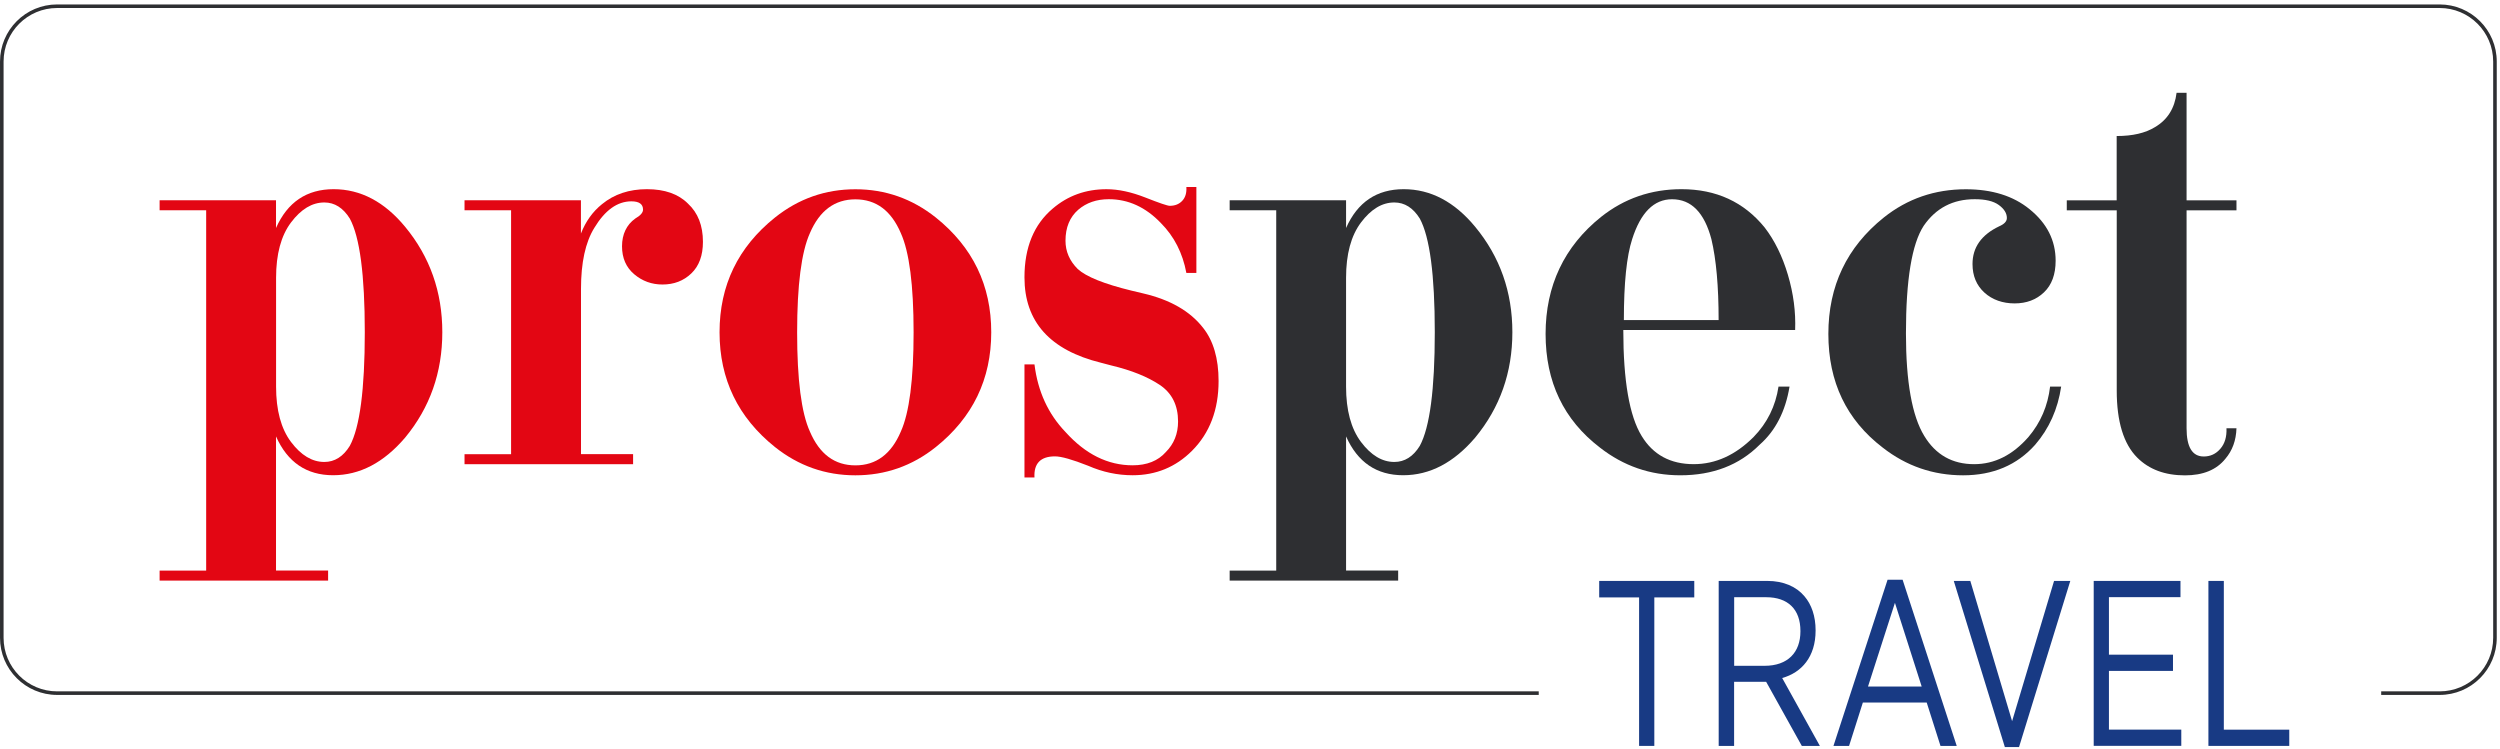
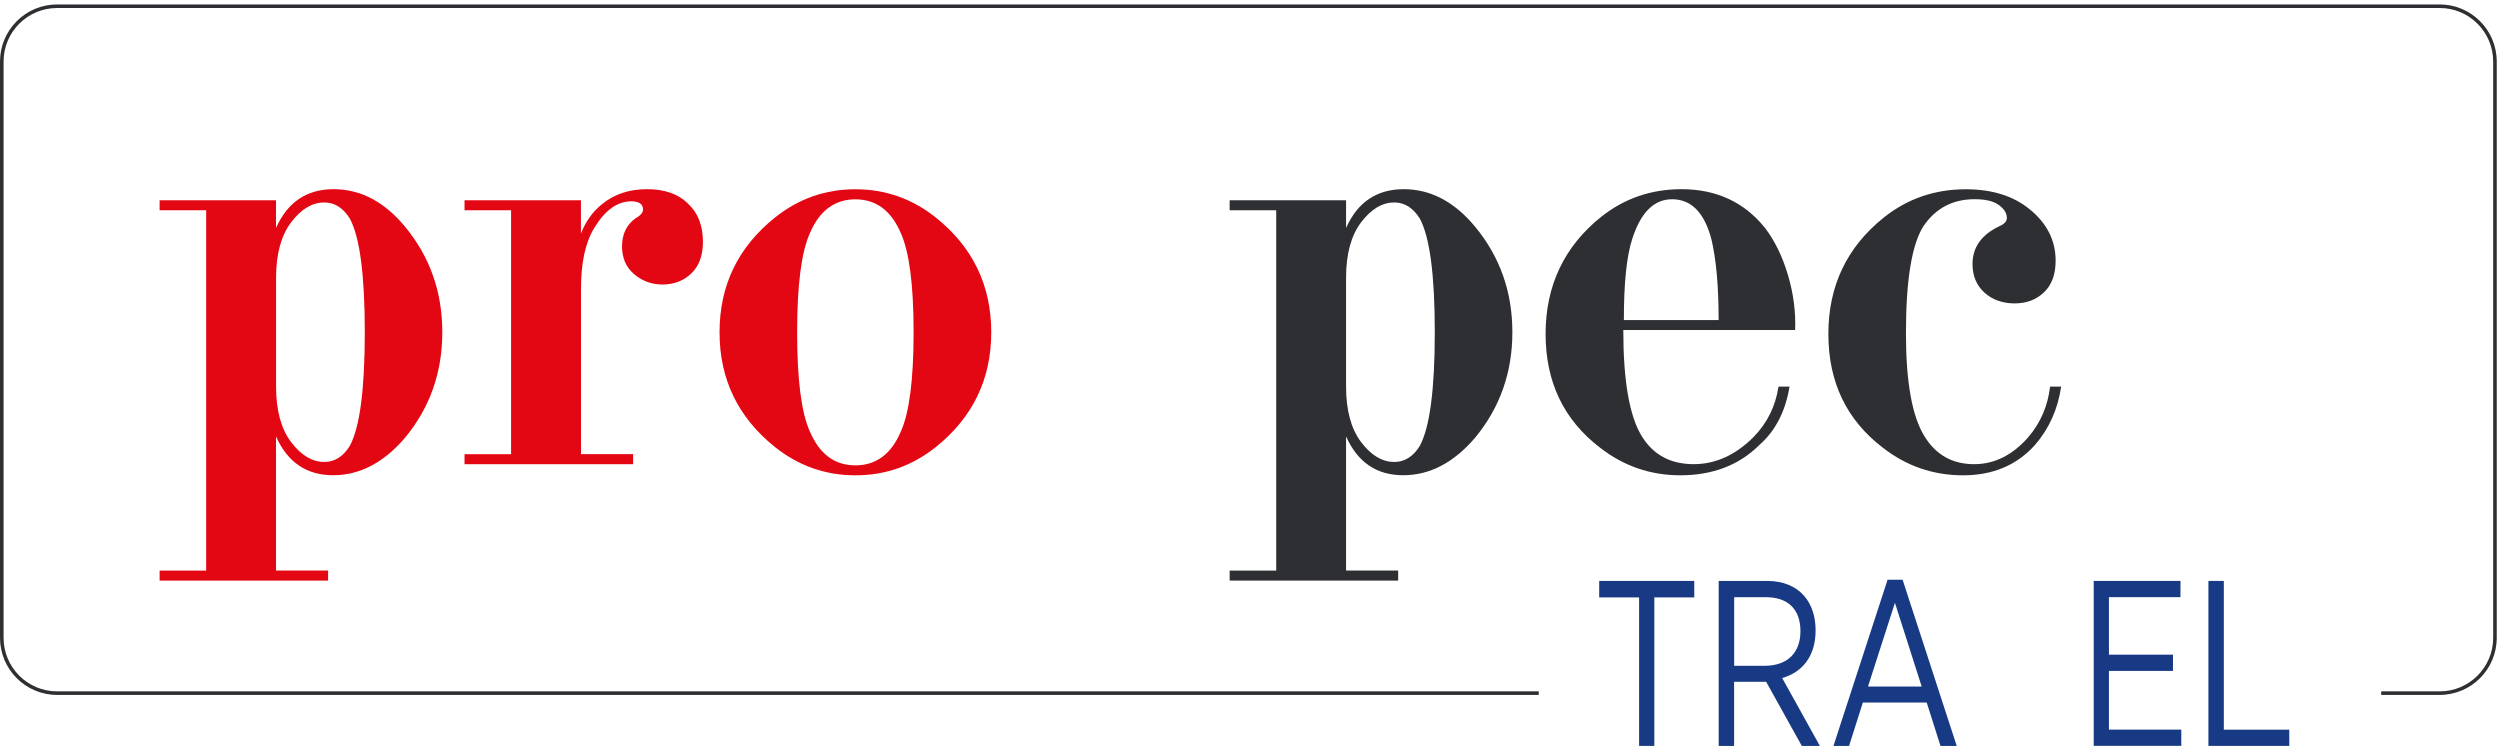
<svg xmlns="http://www.w3.org/2000/svg" width="497" height="149" viewBox="0 0 497 149" fill="none">
  <path d="M65.241 115.428H31.73V113.439H40.986V41.801H31.73V39.812H54.871V45.328C57.148 40.187 60.975 37.61 66.329 37.61C71.683 37.61 76.436 40.112 80.552 45.103C85.468 51.057 87.932 58.037 87.932 66.043C87.932 74.049 85.468 81.029 80.552 86.983C76.286 91.987 71.52 94.476 66.229 94.476C60.938 94.476 57.16 91.899 54.871 86.758V113.427H65.228V115.416L65.241 115.428ZM54.884 55.248V76.851C54.884 81.554 55.872 85.232 57.861 87.871C59.85 90.51 62.051 91.837 64.478 91.837C66.529 91.837 68.231 90.773 69.544 88.634C71.533 84.957 72.521 77.426 72.521 66.043C72.521 54.66 71.533 47.13 69.544 43.452C68.218 41.325 66.529 40.25 64.478 40.25C62.051 40.25 59.85 41.576 57.861 44.215C55.872 46.854 54.884 50.532 54.884 55.235V55.248Z" fill="#E30613" />
  <path d="M125.859 92.287H92.348V90.298H101.604V41.801H92.348V39.812H115.489V46.429C116.44 44.002 117.841 42.063 119.68 40.587C122.106 38.599 125.084 37.61 128.611 37.61C132.139 37.61 134.853 38.561 136.767 40.475C138.756 42.314 139.744 44.853 139.744 48.08C139.744 50.795 138.968 52.896 137.43 54.36C135.891 55.836 133.977 56.561 131.701 56.561C129.574 56.561 127.698 55.886 126.084 54.522C124.471 53.159 123.658 51.308 123.658 48.956C123.658 46.604 124.546 44.69 126.297 43.44C127.323 42.852 127.836 42.264 127.836 41.676C127.836 40.575 127.06 40.025 125.521 40.025C122.732 40.025 120.268 41.788 118.141 45.316C116.377 48.18 115.502 52.221 115.502 57.437V90.285H125.859V92.274V92.287Z" fill="#E30613" />
  <path d="M170.053 37.626C176.007 37.626 181.336 39.502 186.039 43.242C193.382 49.122 197.06 56.727 197.06 66.059C197.06 75.39 193.382 82.996 186.039 88.875C181.336 92.628 176.007 94.492 170.053 94.492C164.099 94.492 158.77 92.615 154.067 88.875C146.724 82.996 143.046 75.39 143.046 66.059C143.046 56.727 146.724 49.122 154.067 43.242C158.77 39.49 164.099 37.626 170.053 37.626ZM170.053 92.515C174.169 92.515 177.183 90.276 179.085 85.798C180.773 82.045 181.624 75.478 181.624 66.071C181.624 56.664 180.773 50.085 179.085 46.345C177.171 41.867 174.156 39.627 170.053 39.627C165.95 39.627 162.923 41.867 161.009 46.345C159.32 50.097 158.47 56.664 158.47 66.071C158.47 75.478 159.308 82.058 161.009 85.798C162.923 90.276 165.925 92.515 170.053 92.515Z" fill="#E30613" />
-   <path d="M237.839 54.263H235.85C235.112 50.298 233.423 46.995 230.784 44.343C227.769 41.191 224.316 39.602 220.426 39.602C218 39.602 215.986 40.303 214.359 41.691C212.671 43.167 211.82 45.219 211.82 47.858C211.82 49.985 212.633 51.861 214.247 53.475C215.936 55.014 219.501 56.452 224.942 57.778L227.256 58.328C232.622 59.579 236.588 61.856 239.165 65.158C241.216 67.735 242.254 71.263 242.254 75.741C242.254 81.47 240.491 86.098 236.963 89.626C233.736 92.853 229.795 94.479 225.167 94.479C222.152 94.479 219.213 93.854 216.348 92.603C213.184 91.352 210.982 90.726 209.731 90.726C206.867 90.726 205.503 92.127 205.653 94.917H203.664V72.438H205.653C206.316 77.805 208.368 82.283 211.82 85.885C215.785 90.289 220.239 92.503 225.155 92.503C228.019 92.503 230.221 91.615 231.772 89.863C233.385 88.25 234.199 86.223 234.199 83.796C234.199 80.569 232.985 78.142 230.558 76.516C228.132 74.903 224.942 73.614 220.964 72.663L218.875 72.113C208.73 69.611 203.664 63.957 203.664 55.139C203.664 49.184 205.541 44.631 209.281 41.466C212.295 38.889 215.86 37.614 219.976 37.614C222.328 37.614 224.892 38.164 227.694 39.265C230.483 40.366 232.097 40.916 232.547 40.916C233.573 40.916 234.399 40.591 235.024 39.928C235.65 39.265 235.925 38.352 235.85 37.176H237.839V54.263Z" fill="#E30613" />
  <path d="M277.955 115.428H244.456V113.439H253.713V41.801H244.456V39.812H267.598V45.328C269.874 40.187 273.702 37.61 279.056 37.61C284.41 37.61 289.163 40.112 293.278 45.103C298.194 51.057 300.659 58.037 300.659 66.043C300.659 74.049 298.194 81.029 293.278 86.983C289.013 91.987 284.247 94.476 278.956 94.476C273.664 94.476 269.887 91.899 267.598 86.758V113.427H277.955V115.416V115.428ZM267.598 55.248V76.851C267.598 81.554 268.586 85.232 270.575 87.871C272.564 90.51 274.765 91.837 277.192 91.837C279.243 91.837 280.945 90.773 282.258 88.634C284.247 84.957 285.235 77.426 285.235 66.043C285.235 54.66 284.247 47.13 282.258 43.452C280.932 41.325 279.243 40.25 277.192 40.25C274.765 40.25 272.564 41.576 270.575 44.215C268.586 46.854 267.598 50.532 267.598 55.235V55.248Z" fill="#2E2F32" />
  <path d="M353.559 76.851H355.76C354.947 81.779 352.971 85.632 349.806 88.421C345.766 92.462 340.512 94.488 334.045 94.488C328.091 94.488 322.762 92.65 318.058 88.972C310.853 83.456 307.263 75.925 307.263 66.381C307.263 56.837 310.941 49.006 318.284 43.127C322.912 39.449 328.241 37.61 334.27 37.61C341.175 37.61 346.691 40.15 350.807 45.216C352.796 47.793 354.334 50.932 355.435 54.635C356.536 58.35 357.011 62.003 356.874 65.605H322.712C322.712 75.675 323.925 82.692 326.352 86.658C328.628 90.41 332.081 92.274 336.709 92.274C341.05 92.274 345.015 90.473 348.618 86.87C351.332 84.081 352.983 80.741 353.571 76.838L353.559 76.851ZM322.812 63.629H341.663C341.663 56.949 341.187 51.583 340.224 47.542C338.823 42.251 336.221 39.612 332.406 39.612C328.804 39.612 326.164 42.251 324.475 47.542C323.375 50.92 322.824 56.286 322.824 63.629H322.812Z" fill="#2E2F32" />
  <path d="M407.56 76.854H409.761C409.098 81.332 407.372 85.197 404.583 88.425C400.98 92.465 396.202 94.492 390.26 94.492C384.318 94.492 378.977 92.653 374.273 88.975C367.068 83.459 363.478 75.928 363.478 66.384C363.478 56.84 367.156 49.122 374.499 43.242C379.202 39.49 384.643 37.626 390.81 37.626C396.026 37.626 400.254 38.952 403.482 41.591C406.934 44.381 408.66 47.796 408.66 51.836C408.66 54.55 407.885 56.652 406.346 58.116C404.808 59.592 402.856 60.317 400.505 60.317C398.153 60.317 396.076 59.604 394.5 58.166C392.924 56.727 392.136 54.838 392.136 52.487C392.136 49.184 393.9 46.682 397.427 44.994C398.453 44.556 398.966 44.005 398.966 43.343C398.966 42.392 398.428 41.529 397.365 40.753C396.302 39.978 394.7 39.602 392.574 39.602C388.233 39.602 384.856 41.366 382.429 44.894C380.078 48.496 378.902 55.626 378.902 66.271C378.902 75.903 380.115 82.696 382.542 86.661C384.818 90.414 388.121 92.277 392.461 92.277C396.502 92.277 400.104 90.476 403.257 86.874C405.683 84.009 407.109 80.669 407.56 76.841V76.854Z" fill="#2E2F32" />
-   <path d="M420.794 41.815H410.875V39.826H420.794V27.042C423.959 27.042 426.486 26.454 428.399 25.278C430.901 23.815 432.327 21.525 432.703 18.448H434.691V39.826H444.611V41.815H434.691V85.133C434.691 88.886 435.83 90.75 438.106 90.75C439.432 90.75 440.533 90.237 441.409 89.211C442.297 88.185 442.697 86.822 442.622 85.133H444.611C444.536 87.56 443.798 89.574 442.409 91.2C440.646 93.402 437.969 94.502 434.366 94.502C430.401 94.502 427.236 93.326 424.885 90.975C422.17 88.26 420.807 83.807 420.807 77.64V41.815H420.794Z" fill="#2E2F32" />
  <path fill-rule="evenodd" clip-rule="evenodd" d="M11.357 0.882C5.086 0.882 0.002 5.966 0.002 12.237V126.797C0.002 133.068 5.086 138.152 11.357 138.152H305.9V137.442H11.357C5.478 137.442 0.712 132.676 0.712 126.797V12.237C0.712 6.358 5.478 1.592 11.357 1.592H484.998C490.877 1.592 495.643 6.358 495.643 12.237V126.797C495.643 132.676 490.877 137.442 484.998 137.442H473.382V138.152H484.998C491.269 138.152 496.353 133.068 496.353 126.797V12.237C496.353 5.966 491.269 0.882 484.998 0.882H11.357Z" fill="#2E2F32" />
  <path d="M325.865 118.765H317.921V115.487H336.822V118.765H328.879V148.286H325.852V118.765H325.865Z" fill="#183A84" />
  <path d="M341.688 115.487H351.358C354.535 115.487 357.124 116.613 358.725 118.539C360.139 120.178 360.94 122.517 360.94 125.282V125.369C360.94 130.573 358.163 133.713 354.297 134.789L361.79 148.286H358.2L351.108 135.539H344.74V148.286H341.676V115.487H341.688ZM350.795 132.362C355.423 132.362 357.925 129.685 357.925 125.519V125.432C357.925 121.116 355.423 118.727 351.12 118.727H344.753V132.362H350.795Z" fill="#183A84" />
  <path d="M375.262 115.252H378.239L388.997 148.288H385.77L383.03 139.669H370.334L367.594 148.288H364.492L375.25 115.252H375.262ZM382.03 136.48L376.713 119.843L371.359 136.48H382.042H382.03Z" fill="#183A84" />
-   <path d="M388.396 115.487H391.699L400.005 143.37L408.348 115.487H411.575L401.381 148.523H398.566L388.409 115.487H388.396Z" fill="#183A84" />
  <path d="M416.229 115.488H433.479V118.715H419.256V130.149H431.99V133.376H419.256V145.047H433.641V148.274H416.229V115.476V115.488Z" fill="#183A84" />
  <path d="M439.033 115.487H442.097V145.058H455.107V148.286H439.033V115.487Z" fill="#183A84" />
</svg>